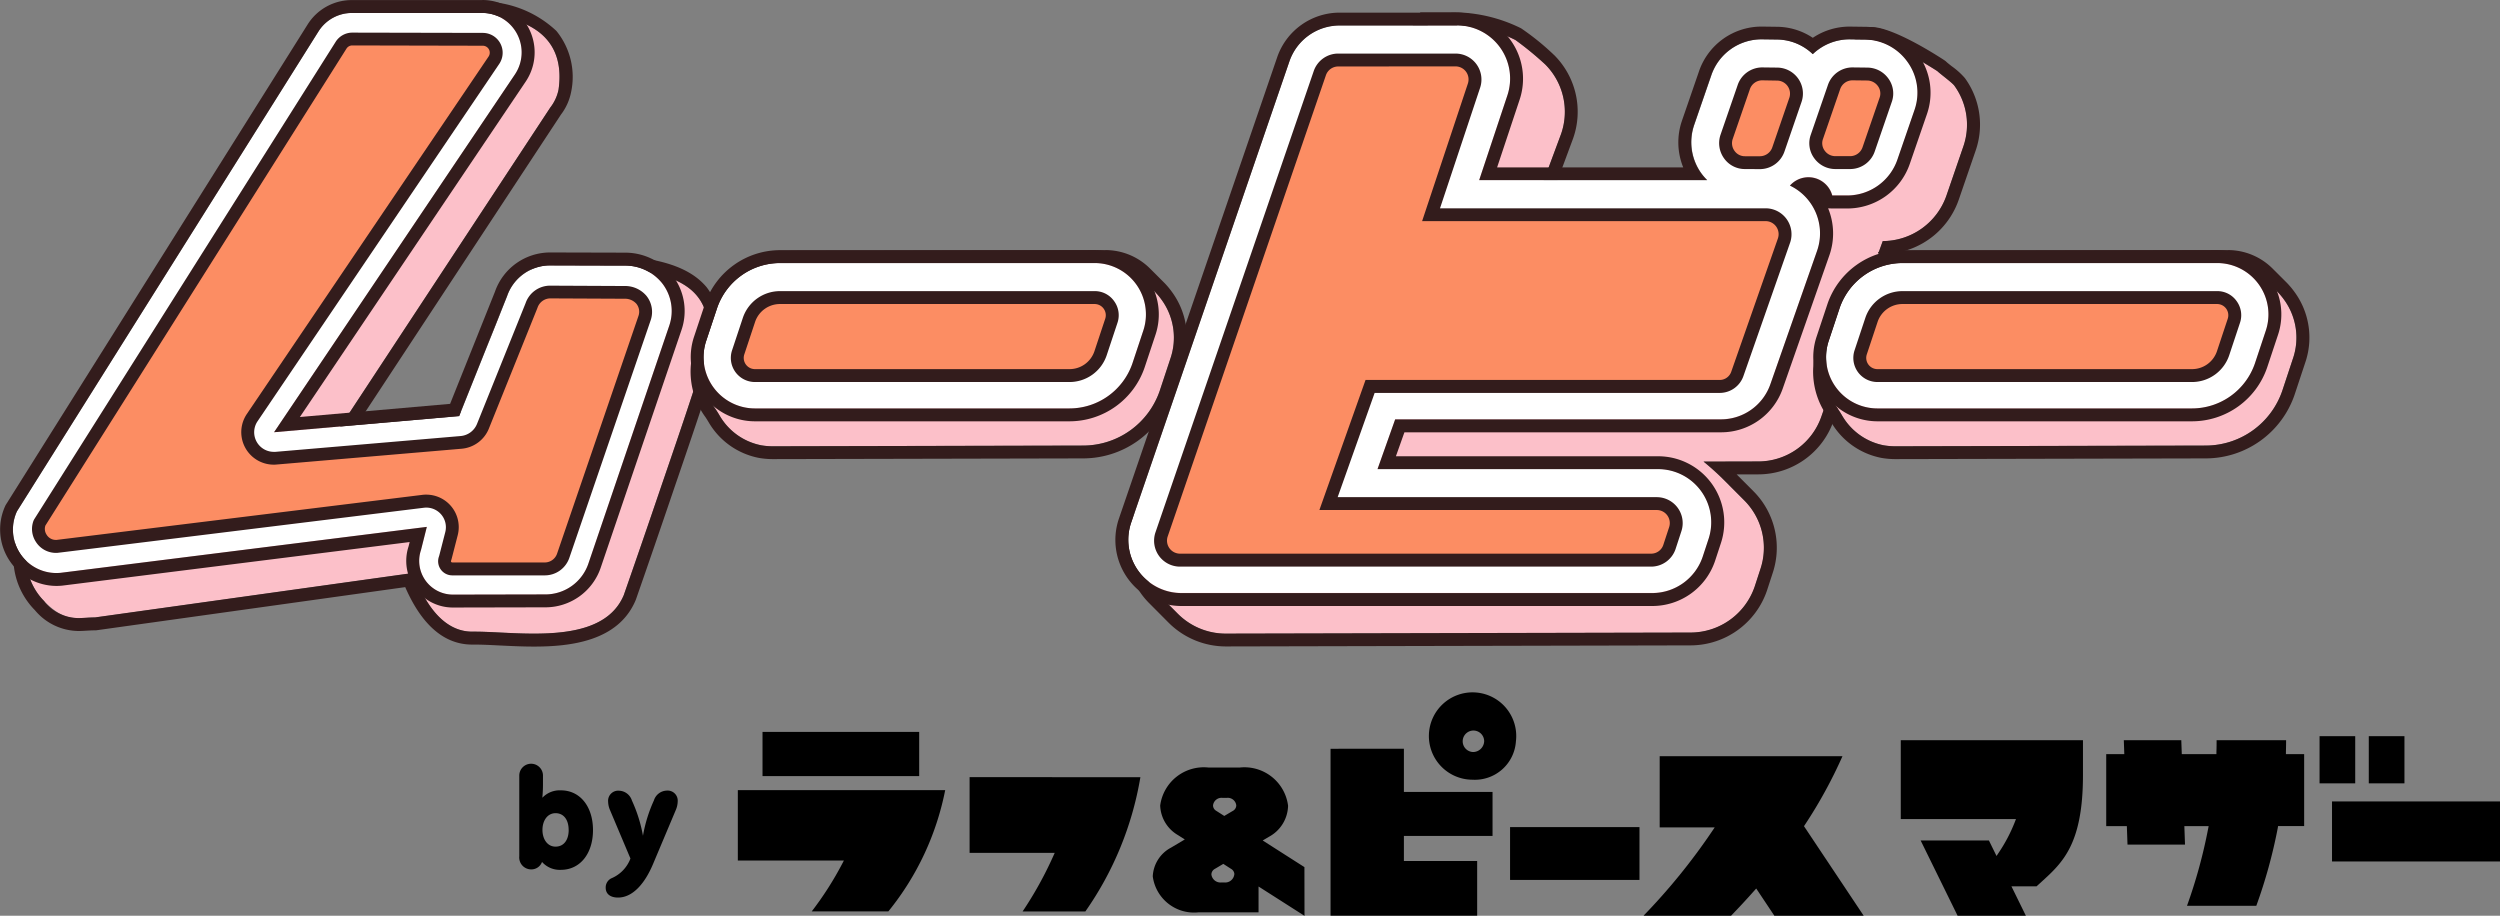
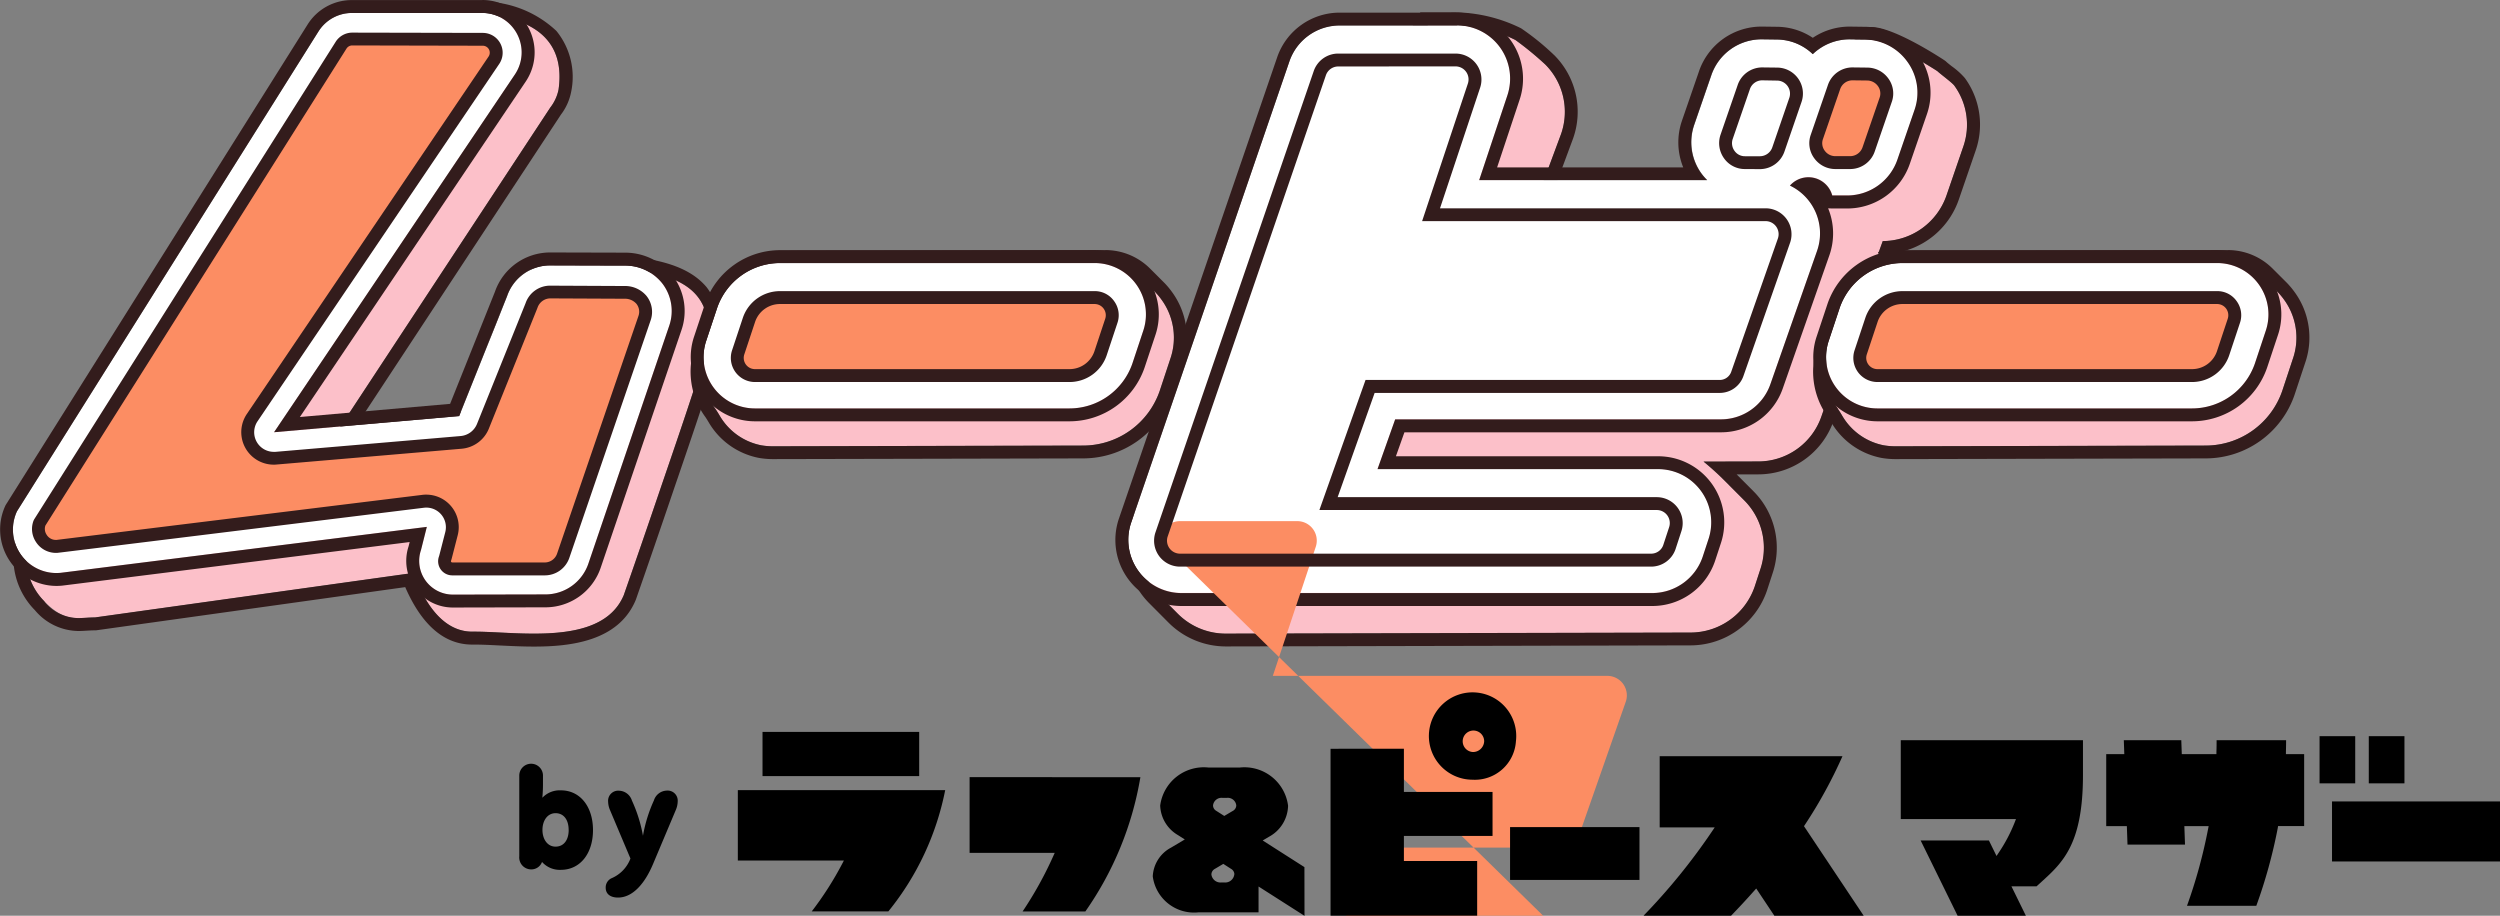
<svg xmlns="http://www.w3.org/2000/svg" width="126.604" height="46.375" viewBox="0 0 126.604 46.375">
  <rect x="0" y="0" width="126.604" height="46.375" fill="#808080" stroke="none" />
  <g id="グループ_4640" data-name="グループ 4640" transform="translate(-847 -1207)">
    <g id="グループ_4639" data-name="グループ 4639" transform="translate(847 1207)">
      <g id="グループ_4619" data-name="グループ 4619" transform="translate(0 0)">
        <g id="グループ_4616" data-name="グループ 4616" transform="translate(0.684 0.095)">
          <path id="パス_5613" data-name="パス 5613" d="M264.66,268.877l16.121-2.253c.148.288.98,3,3.011,2.973,2.187-.026,6.54.791,7.648-1.849q.943-2.7,1.86-5.4c.424-1.248,2.155-6.232,2.317-7.12.621-3.421-2.065-4.117-6.576-4.068-3.437-.255-4,5.72-5.177,7.887l-7.119.685,10.972-16.675a2.2,2.2,0,0,0,.419-.9c.614-4.257-4.625-3.79-4.625-3.79l-1.309,1.37-20.617,24.591a3.111,3.111,0,0,0,.558,3.774c-.019-.019-.04-.035-.06-.054C263.181,269.163,263.752,268.876,264.66,268.877Z" transform="translate(-260.535 -237.701)" fill="#fcc0c9" />
          <path id="パス_5614" data-name="パス 5614" d="M282.923,237.322c1.252,0,4.683.314,4.179,3.8a2.2,2.2,0,0,1-.419.9L275.71,258.7l7.12-.685c1.151-2.122,1.716-7.9,4.965-7.9.069,0,.14,0,.212.008l.425,0c4.254,0,6.752.758,6.151,4.07-.161.888-1.893,5.872-2.317,7.12q-.919,2.706-1.86,5.4c-.691,1.647-2.646,1.948-4.55,1.948-1.1,0-2.18-.1-2.992-.1h-.132c-2.012,0-2.837-2.686-2.984-2.973l-16.121,2.253h0c-.307,0-.576.033-.84.033a2.24,2.24,0,0,1-1.737-.861c.017.017.036.032.053.048l.006.006-.006-.006a3.111,3.111,0,0,1-.552-3.768l20.617-24.591,1.31-1.37s.17-.015.445-.015m0-.653v0c-.3,0-.483.016-.5.017l-.244.022-.17.177-1.31,1.37-.015.016-.014.016L260.05,262.878l-.045.054-.033.062a3.765,3.765,0,0,0,.613,4.48v0a2.907,2.907,0,0,0,2.2,1.055c.14,0,.28-.008.426-.017s.273-.016.413-.016h.046l.046-.006,15.623-2.183c.843,1.931,1.983,2.91,3.392,2.91h.132c.359,0,.788.021,1.242.044.536.026,1.144.057,1.751.057,1.789,0,4.269-.243,5.152-2.349l.008-.019.007-.019c.583-1.669,1.192-3.439,1.862-5.409.059-.174.143-.421.246-.72,1.011-2.95,1.965-5.779,2.095-6.493a3.73,3.73,0,0,0-.618-3.184c-.969-1.161-2.816-1.657-6.176-1.657l-.406,0c-.078-.005-.155-.008-.231-.008h0c-2.824,0-3.86,3.291-4.693,5.935a20.491,20.491,0,0,1-.7,2l-5.4.519,10.222-15.535a2.761,2.761,0,0,0,.52-1.162,3.688,3.688,0,0,0-.748-3.075,5.476,5.476,0,0,0-4.078-1.477Z" transform="translate(-259.502 -236.669)" fill="#331c1c" />
        </g>
        <g id="グループ_4617" data-name="グループ 4617">
          <path id="パス_5615" data-name="パス 5615" d="M292.658,253.95l-4.093,12.042a2.3,2.3,0,0,1-2.18,1.567l-4.683.01h0a1.708,1.708,0,0,1-1.615-2.262l.294-1.168-18.533,2.325a2.2,2.2,0,0,1-2.222-3.115l15.268-24.3a2,2,0,0,1,1.692-.935h6.606a2,2,0,0,1,1.657,3.113l-12.2,18.122,9.371-.82,2.427-6.069a2.306,2.306,0,0,1,2.182-1.561l3.771.01a2.4,2.4,0,0,1,1.889.878A2.283,2.283,0,0,1,292.658,253.95Z" transform="translate(-258.766 -237.457)" fill="#fff" />
          <path id="パス_5616" data-name="パス 5616" d="M282.158,237.078a2,2,0,0,1,1.657,3.113l-12.2,18.122,9.371-.82,2.427-6.069a2.306,2.306,0,0,1,2.182-1.561l3.771.01a2.4,2.4,0,0,1,1.889.878,2.283,2.283,0,0,1,.374,2.167l-4.093,12.042a2.3,2.3,0,0,1-2.18,1.567l-4.683.01h0a1.708,1.708,0,0,1-1.615-2.262l.294-1.168-18.533,2.325a2.2,2.2,0,0,1-2.222-3.115l15.268-24.3a2,2,0,0,1,1.692-.935h6.606m0-.653h-6.606a2.637,2.637,0,0,0-2.245,1.241l-15.268,24.3-.023.036-.018.039a2.861,2.861,0,0,0,2.591,4.052c.1,0,.193-.005.289-.014l17.6-2.208-.054.216a2.361,2.361,0,0,0,2.242,3.1l4.688-.01a2.957,2.957,0,0,0,2.8-2.011l4.093-12.042a2.955,2.955,0,0,0-.478-2.78,3.066,3.066,0,0,0-2.4-1.128l-3.771-.01a2.961,2.961,0,0,0-2.8,1.986l-2.272,5.681-7.608.666,11.437-16.987a2.651,2.651,0,0,0-2.2-4.131Z" transform="translate(-257.737 -236.425)" fill="#331c1c" />
        </g>
        <g id="グループ_4618" data-name="グループ 4618" transform="translate(1.617 1.651)">
          <path id="パス_5617" data-name="パス 5617" d="M283.712,268.36a.389.389,0,0,1-.366-.516c.012-.035.023-.071.032-.107l.3-1.167a1.318,1.318,0,0,0-1.275-1.642,1.3,1.3,0,0,0-.164.01l-18.54,2.284h-.059a.874.874,0,0,1-.738-.412.86.86,0,0,1-.084-.784l15.266-24.182a.676.676,0,0,1,.576-.317l6.606.015a.679.679,0,0,1,.561,1.059L273.58,260.7a1.319,1.319,0,0,0,1.089,2.057c.038,0,.077,0,.116,0l9.373-.8a1.318,1.318,0,0,0,1.111-.821l2.441-6.064c.009-.02.016-.041.023-.062a.99.99,0,0,1,.937-.668l3.768.018a1.085,1.085,0,0,1,.854.375.964.964,0,0,1,.16.93l-4.119,12.032a.986.986,0,0,1-.935.671h-4.685Z" transform="translate(-262.427 -241.201)" fill="#fc8d63" />
          <path id="パス_5618" data-name="パス 5618" d="M287.881,268.172h-4.687a.715.715,0,0,1-.674-.949c.01-.028.017-.053.024-.08l.3-1.168a.993.993,0,0,0-1.083-1.228c-18.558,2.286-18.558,2.286-18.58,2.286h-.062a1.2,1.2,0,0,1-1.011-.562,1.185,1.185,0,0,1-.114-1.077l.029-.058,15.266-24.181a1,1,0,0,1,.85-.469h0l6.606.014a1.006,1.006,0,0,1,.831,1.569l-12.241,18.1a.992.992,0,0,0,.819,1.547.718.718,0,0,0,.088,0l9.373-.8a.987.987,0,0,0,.836-.618l2.46-6.115a1.314,1.314,0,0,1,1.241-.883h0l3.769.018a1.412,1.412,0,0,1,1.11.5,1.3,1.3,0,0,1,.212,1.237l-4.119,12.032A1.312,1.312,0,0,1,287.881,268.172Zm-4.686-.654h4.685a.66.66,0,0,0,.625-.449l4.12-12.033a.639.639,0,0,0-.109-.624.77.77,0,0,0-.6-.249l-3.768-.018a.691.691,0,0,0-.626.448l-.03.079-2.44,6.062a1.637,1.637,0,0,1-1.386,1.025l-9.373.8a1.209,1.209,0,0,1-.145.006A1.645,1.645,0,0,1,272.793,260L285.034,241.9a.352.352,0,0,0-.291-.55l-6.606-.015h0a.347.347,0,0,0-.3.165l-15.246,24.15a.533.533,0,0,0,.064.465.545.545,0,0,0,.464.261h.036l18.523-2.281a1.375,1.375,0,0,1,.205-.012,1.645,1.645,0,0,1,1.591,2.049l-.3,1.167c-.011.045-.025.09-.041.136a.062.062,0,0,0,.059.081Z" transform="translate(-261.91 -240.685)" fill="#331c1c" />
        </g>
      </g>
      <g id="グループ_4620" data-name="グループ 4620" transform="translate(34.972 12.668)">
        <path id="パス_5619" data-name="パス 5619" d="M372.751,277.254l.532-1.607a3.268,3.268,0,0,0-.447-3.009,3.464,3.464,0,0,0-.352-.415l-.685-.684a2.562,2.562,0,0,0-1.818-.75h-.027l-15.722.036a4.1,4.1,0,0,0-3.867,2.772l-.535,1.611a3.261,3.261,0,0,0,.44,3c.045.062.114.174.188.3a3.132,3.132,0,0,0,2.113,1.512,3.429,3.429,0,0,0,.592.049l15.718-.036A4.106,4.106,0,0,0,372.751,277.254Z" transform="translate(-348.99 -270.136)" fill="#fcc0c9" />
        <path id="パス_5620" data-name="パス 5620" d="M368.953,269.757a2.563,2.563,0,0,1,1.811.75l.685.684a3.465,3.465,0,0,1,.352.415,3.268,3.268,0,0,1,.447,3.009l-.532,1.607A4.106,4.106,0,0,1,367.846,279l-15.718.036h-.008a3.451,3.451,0,0,1-.583-.049,3.132,3.132,0,0,1-2.113-1.512c-.074-.124-.144-.236-.188-.3a3.261,3.261,0,0,1-.44-3l.535-1.611a4.1,4.1,0,0,1,3.867-2.772l15.722-.036h.034m0-.653h-.036l-15.721.036a4.753,4.753,0,0,0-4.484,3.214l-.538,1.616a3.9,3.9,0,0,0,.53,3.586c.012.017.055.079.159.252a3.771,3.771,0,0,0,2.563,1.82,4.1,4.1,0,0,0,.694.059l15.728-.036a4.761,4.761,0,0,0,4.487-3.216l.535-1.614a3.913,3.913,0,0,0-.537-3.6,4.044,4.044,0,0,0-.419-.494l-.686-.685a3.2,3.2,0,0,0-2.273-.941Z" transform="translate(-347.956 -269.104)" fill="#331c1c" />
      </g>
      <g id="グループ_4621" data-name="グループ 4621" transform="translate(57.034 0.632)">
        <path id="パス_5621" data-name="パス 5621" d="M443.976,251.218h.039l.2-.551a3.431,3.431,0,0,0,3.231-2.32l.852-2.477a3.363,3.363,0,0,0-.457-3.074c-.108-.15-.733-.607-.861-.736,0,0-2.428-1.58-3.353-1.581l-9.357,10.748-7.716-2.292,1.374-3.7a3.394,3.394,0,0,0-.8-3.508,16.112,16.112,0,0,0-1.516-1.244,7.016,7.016,0,0,0-3.13-.738h-1.3l-14.441,25.319a3.407,3.407,0,0,0,.458,3.091,3.371,3.371,0,0,0,.486.536c-.045-.041-.092-.079-.135-.122l.968.972a3.43,3.43,0,0,0,2.432,1.008l23.541-.054a3.439,3.439,0,0,0,3.241-2.327l.282-.866a3.394,3.394,0,0,0-.809-3.5l-1.517-1.522.583.588a14.061,14.061,0,0,0-1.127-1.031l2.772-.007a3.383,3.383,0,0,0,3.189-2.262l2.328-6.646C443.687,252.184,444.228,251.938,443.976,251.218Z" transform="translate(-405.901 -239.088)" fill="#fcc0c9" />
        <path id="パス_5622" data-name="パス 5622" d="M421.336,238.71h.111a7.016,7.016,0,0,1,3.13.738,16.112,16.112,0,0,1,1.516,1.244,3.394,3.394,0,0,1,.8,3.508l-1.374,3.7,7.716,2.292,9.357-10.748c.926,0,3.353,1.581,3.353,1.581.129.129.754.586.861.736a3.363,3.363,0,0,1,.457,3.074l-.852,2.477a3.431,3.431,0,0,1-3.231,2.32l-.2.551h-.039c.252.72-.289.966-.546,1.7l-2.328,6.646a3.383,3.383,0,0,1-3.19,2.262l-2.772.007a13.423,13.423,0,0,1,1.068.971l.06.06-.06-.06-.522-.527,1.516,1.521a3.394,3.394,0,0,1,.809,3.5l-.282.866a3.439,3.439,0,0,1-3.241,2.327l-23.541.054h-.008a3.429,3.429,0,0,1-2.425-1.008l-.968-.972c.043.043.09.082.135.122a3.368,3.368,0,0,1-.486-.536,3.407,3.407,0,0,1-.458-3.091l14.441-25.319h1.189m13.318,22.537h0m-13.318-23.19h-1.568l-.188.329-14.441,25.319-.03.053-.02.058a4.061,4.061,0,0,0,.545,3.685,3.9,3.9,0,0,0,.421.491l0,0,.968.973a4.106,4.106,0,0,0,2.888,1.2l23.551-.054a4.094,4.094,0,0,0,3.858-2.769l.285-.875a4.056,4.056,0,0,0-.551-3.674,4.158,4.158,0,0,0-.416-.488l-.851-.854,1.1,0a4.039,4.039,0,0,0,3.805-2.7l2.328-6.645a2.393,2.393,0,0,1,.266-.505,1.781,1.781,0,0,0,.362-1.314l.01-.026a4.083,4.083,0,0,0,3.382-2.735l.851-2.474a4.009,4.009,0,0,0-.545-3.669,3.727,3.727,0,0,0-.666-.6c-.1-.077-.23-.183-.265-.216l-.043-.041-.06-.043c-.607-.4-2.67-1.686-3.709-1.687h-.3l-.2.224-9.081,10.431-6.644-1.974,1.131-3.05a4.052,4.052,0,0,0-.954-4.2l-.012-.012-.013-.011a12.791,12.791,0,0,0-1.662-1.344,7.712,7.712,0,0,0-3.422-.807h-.111Z" transform="translate(-404.87 -238.056)" fill="#331c1c" />
      </g>
      <g id="グループ_4622" data-name="グループ 4622" transform="translate(34.972 12.668)">
        <path id="パス_5623" data-name="パス 5623" d="M369.449,270.789H353.52a3.373,3.373,0,0,0-3.186,2.279l-.546,1.642a2.6,2.6,0,0,0,2.461,3.442h15.929a3.373,3.373,0,0,0,3.186-2.279l.545-1.642a2.6,2.6,0,0,0-2.461-3.442Z" transform="translate(-348.99 -270.136)" fill="#fff" />
        <path id="パス_5624" data-name="パス 5624" d="M368.415,269.757a2.6,2.6,0,0,1,2.461,3.442l-.545,1.642a3.373,3.373,0,0,1-3.186,2.279H351.215a2.6,2.6,0,0,1-2.461-3.442l.546-1.642a3.373,3.373,0,0,1,3.186-2.279h15.929m0-.653H352.485a4.026,4.026,0,0,0-3.8,2.72l-.548,1.648a3.254,3.254,0,0,0,3.081,4.3h15.929a4.026,4.026,0,0,0,3.8-2.72l.548-1.648a3.254,3.254,0,0,0-3.081-4.3Z" transform="translate(-347.956 -269.104)" fill="#331c1c" />
      </g>
      <g id="グループ_4623" data-name="グループ 4623" transform="translate(91.818 12.668)">
        <path id="パス_5625" data-name="パス 5625" d="M519.4,277.254l.532-1.607a3.268,3.268,0,0,0-.447-3.009,3.431,3.431,0,0,0-.352-.415l-.685-.684a2.563,2.563,0,0,0-1.819-.75H516.6l-15.721.036a4.1,4.1,0,0,0-3.867,2.772l-.536,1.611a3.261,3.261,0,0,0,.44,3c.045.062.114.174.188.3a3.131,3.131,0,0,0,2.113,1.512,3.431,3.431,0,0,0,.592.049l15.718-.036A4.106,4.106,0,0,0,519.4,277.254Z" transform="translate(-495.638 -270.136)" fill="#fcc0c9" />
        <path id="パス_5626" data-name="パス 5626" d="M515.6,269.757a2.563,2.563,0,0,1,1.812.75l.685.684a3.426,3.426,0,0,1,.352.415,3.268,3.268,0,0,1,.447,3.009l-.532,1.607A4.106,4.106,0,0,1,514.493,279l-15.718.036h-.009a3.451,3.451,0,0,1-.583-.049,3.131,3.131,0,0,1-2.113-1.512c-.074-.124-.144-.236-.188-.3a3.261,3.261,0,0,1-.44-3l.536-1.611a4.1,4.1,0,0,1,3.867-2.772l15.721-.036h.035m0-.653h-.036l-15.721.036a4.753,4.753,0,0,0-4.484,3.214l-.537,1.616a3.9,3.9,0,0,0,.53,3.586c.012.017.054.079.159.252a3.77,3.77,0,0,0,2.563,1.82,4.093,4.093,0,0,0,.694.059l15.728-.036a4.762,4.762,0,0,0,4.487-3.216l.535-1.614a3.914,3.914,0,0,0-.537-3.6,4.082,4.082,0,0,0-.419-.494l-.686-.685a3.2,3.2,0,0,0-2.273-.941Z" transform="translate(-494.603 -269.104)" fill="#331c1c" />
      </g>
      <g id="グループ_4624" data-name="グループ 4624" transform="translate(91.818 12.668)">
        <path id="パス_5627" data-name="パス 5627" d="M516.1,270.789H500.168a3.373,3.373,0,0,0-3.186,2.279l-.545,1.642a2.6,2.6,0,0,0,2.461,3.442h15.929a3.372,3.372,0,0,0,3.186-2.279l.546-1.642a2.6,2.6,0,0,0-2.462-3.442Z" transform="translate(-495.638 -270.136)" fill="#fff" />
        <path id="パス_5628" data-name="パス 5628" d="M515.062,269.757a2.6,2.6,0,0,1,2.461,3.442l-.546,1.642a3.372,3.372,0,0,1-3.186,2.279H497.862a2.6,2.6,0,0,1-2.461-3.442l.546-1.642a3.372,3.372,0,0,1,3.186-2.279h15.929m0-.653H499.133a4.025,4.025,0,0,0-3.8,2.72l-.548,1.648a3.254,3.254,0,0,0,3.081,4.3h15.929a4.025,4.025,0,0,0,3.8-2.72l.548-1.648a3.254,3.254,0,0,0-3.081-4.3Z" transform="translate(-494.603 -269.104)" fill="#331c1c" />
      </g>
      <g id="グループ_4625" data-name="グループ 4625" transform="translate(56.485 0.633)">
        <path id="パス_5629" data-name="パス 5629" d="M444.1,246.528l.865-2.511a2.656,2.656,0,0,0-.359-2.429,2.691,2.691,0,0,0-2.179-1.13l-.755-.01h0a2.691,2.691,0,0,0-1.863.75,2.651,2.651,0,0,0-1.837-.741l-.756-.01h0a2.692,2.692,0,0,0-2.547,1.82l-.872,2.527a2.7,2.7,0,0,0,.362,2.436,2.767,2.767,0,0,0,.3.347H422.908l1.42-4.267a2.693,2.693,0,0,0-2.546-3.569h-5.939a2.692,2.692,0,0,0-2.547,1.819l-8.012,23.355a2.692,2.692,0,0,0,2.547,3.567h23.849a2.7,2.7,0,0,0,2.55-1.826l.292-.887a2.693,2.693,0,0,0-2.549-3.563H417.765l.894-2.52h16.5a2.652,2.652,0,0,0,2.5-1.776l2.363-6.75a2.683,2.683,0,0,0-1.371-3.312,1.249,1.249,0,0,1,2.142.5h.759A2.693,2.693,0,0,0,444.1,246.528Z" transform="translate(-404.484 -239.091)" fill="#fff" />
        <path id="パス_5630" data-name="パス 5630" d="M420.749,238.712a2.693,2.693,0,0,1,2.546,3.569l-1.42,4.267h11.541a2.767,2.767,0,0,1-.3-.347,2.7,2.7,0,0,1-.362-2.436l.872-2.527a2.692,2.692,0,0,1,2.547-1.82h0l.756.01a2.651,2.651,0,0,1,1.837.741,2.691,2.691,0,0,1,1.863-.75h0l.755.01a2.691,2.691,0,0,1,2.179,1.13,2.656,2.656,0,0,1,.359,2.429l-.865,2.511a2.693,2.693,0,0,1-2.544,1.827h-.759a1.249,1.249,0,0,0-2.142-.5,2.683,2.683,0,0,1,1.371,3.312l-2.363,6.75a2.652,2.652,0,0,1-2.5,1.776h-16.5l-.894,2.52h14.206a2.693,2.693,0,0,1,2.549,3.563l-.292.887a2.7,2.7,0,0,1-2.55,1.826H406.8a2.692,2.692,0,0,1-2.547-3.567l8.012-23.355a2.692,2.692,0,0,1,2.547-1.819h5.939m0-.653H414.81a3.345,3.345,0,0,0-3.165,2.261l-8.012,23.355a3.346,3.346,0,0,0,3.165,4.433h23.849a3.352,3.352,0,0,0,3.168-2.267l.294-.895a3.347,3.347,0,0,0-3.17-4.421H417.658l.431-1.213h16.039a3.306,3.306,0,0,0,3.119-2.214l2.363-6.75a3.348,3.348,0,0,0-.063-2.378c.072,0,.144.007.217.007h.759a3.349,3.349,0,0,0,3.163-2.271l.864-2.507a3.305,3.305,0,0,0-.446-3.023,3.342,3.342,0,0,0-2.707-1.4l-.75-.01a3.343,3.343,0,0,0-1.877.568,3.31,3.31,0,0,0-1.834-.559l-.75-.01a3.349,3.349,0,0,0-3.178,2.262l-.871,2.526a3.366,3.366,0,0,0,.071,2.343h-9.425l1.133-3.408a3.346,3.346,0,0,0-3.166-4.428Z" transform="translate(-403.452 -238.059)" fill="#331c1c" />
      </g>
      <g id="グループ_4626" data-name="グループ 4626" transform="translate(37.007 14.743)">
        <path id="パス_5631" data-name="パス 5631" d="M354.946,279.252a.894.894,0,0,1-.846-1.185l.548-1.65a1.662,1.662,0,0,1,1.568-1.114h15.929a.895.895,0,0,1,.846,1.185l-.548,1.65a1.662,1.662,0,0,1-1.569,1.114Z" transform="translate(-353.722 -274.975)" fill="#fc8d63" />
        <path id="パス_5632" data-name="パス 5632" d="M370.358,279.062H354.43a1.221,1.221,0,0,1-1.155-1.618l.547-1.647a1.985,1.985,0,0,1,1.878-1.338h15.929a1.192,1.192,0,0,1,.993.511,1.207,1.207,0,0,1,.162,1.107l-.547,1.647A1.985,1.985,0,0,1,370.358,279.062Zm-14.658-3.95a1.33,1.33,0,0,0-1.259.894l-.547,1.647a.568.568,0,0,0,.536.756h15.928a1.33,1.33,0,0,0,1.26-.894l.547-1.647a.568.568,0,0,0-.536-.756Z" transform="translate(-353.205 -274.459)" fill="#331c1c" />
      </g>
      <g id="グループ_4627" data-name="グループ 4627" transform="translate(93.853 14.743)">
        <path id="パス_5633" data-name="パス 5633" d="M501.594,279.252a.894.894,0,0,1-.846-1.185l.548-1.65a1.662,1.662,0,0,1,1.568-1.114h15.929a.895.895,0,0,1,.847,1.185l-.549,1.65a1.663,1.663,0,0,1-1.569,1.114Z" transform="translate(-500.37 -274.975)" fill="#fc8d63" />
        <path id="パス_5634" data-name="パス 5634" d="M517.006,279.062H501.077a1.221,1.221,0,0,1-1.155-1.618l.547-1.647a1.985,1.985,0,0,1,1.878-1.338h15.929a1.193,1.193,0,0,1,.994.511,1.209,1.209,0,0,1,.162,1.107l-.547,1.647A1.985,1.985,0,0,1,517.006,279.062Zm-14.659-3.95a1.33,1.33,0,0,0-1.259.894l-.547,1.647a.568.568,0,0,0,.536.756h15.929a1.33,1.33,0,0,0,1.26-.894l.547-1.647a.568.568,0,0,0-.536-.756Z" transform="translate(-499.853 -274.459)" fill="#331c1c" />
      </g>
      <g id="グループ_4628" data-name="グループ 4628" transform="translate(58.445 2.709)">
-         <path id="パス_5635" data-name="パス 5635" d="M410.339,269.585a.986.986,0,0,1-.933-1.307l8.013-23.356a.985.985,0,0,1,.933-.666h5.939a.987.987,0,0,1,.932,1.31l-2.171,6.526h16.942a.988.988,0,0,1,.931,1.313l-2.363,6.751a.945.945,0,0,1-.892.633H419.964l-2.1,5.932h16.621a.987.987,0,0,1,.934,1.308l-.3.9a.974.974,0,0,1-.931.657Z" transform="translate(-409.026 -243.93)" fill="#fc8d63" />
+         <path id="パス_5635" data-name="パス 5635" d="M410.339,269.585a.986.986,0,0,1-.933-1.307a.985.985,0,0,1,.933-.666h5.939a.987.987,0,0,1,.932,1.31l-2.171,6.526h16.942a.988.988,0,0,1,.931,1.313l-2.363,6.751a.945.945,0,0,1-.892.633H419.964l-2.1,5.932h16.621a.987.987,0,0,1,.934,1.308l-.3.9a.974.974,0,0,1-.931.657Z" transform="translate(-409.026 -243.93)" fill="#fc8d63" />
        <path id="パス_5636" data-name="パス 5636" d="M433.672,269.4H409.823a1.313,1.313,0,0,1-1.242-1.739l8.013-23.356a1.311,1.311,0,0,1,1.242-.887h5.939a1.314,1.314,0,0,1,1.241,1.743l-2.027,6.093h16.489A1.314,1.314,0,0,1,440.717,253l-2.363,6.751a1.272,1.272,0,0,1-1.2.852H419.679l-1.873,5.279h16.159a1.314,1.314,0,0,1,1.243,1.74l-.294.9A1.308,1.308,0,0,1,433.672,269.4Zm-15.837-25.329a.66.66,0,0,0-.624.445L409.2,267.869a.659.659,0,0,0,.624.874h23.849a.646.646,0,0,0,.622-.436l.294-.895a.661.661,0,0,0-.623-.879H416.881l2.337-6.586h17.936a.619.619,0,0,0,.583-.414l2.363-6.751a.661.661,0,0,0-.623-.879H422.083l2.314-6.956a.66.66,0,0,0-.622-.88Z" transform="translate(-408.51 -243.414)" fill="#331c1c" />
      </g>
      <g id="グループ_4629" data-name="グループ 4629" transform="translate(91.626 3.414)">
        <path id="パス_5637" data-name="パス 5637" d="M495.941,250.569a.989.989,0,0,1-.8-.412.96.96,0,0,1-.133-.89l.87-2.523a.987.987,0,0,1,.934-.669l.743.009a1,1,0,0,1,.807.414.96.96,0,0,1,.133.89l-.863,2.505a.988.988,0,0,1-.93.675h-.759Z" transform="translate(-494.625 -245.749)" fill="#fc8d63" />
        <path id="パス_5638" data-name="パス 5638" d="M495.425,250.38a1.315,1.315,0,0,1-1.068-.549,1.279,1.279,0,0,1-.176-1.184l.87-2.525a1.315,1.315,0,0,1,1.243-.889l.747.009a1.32,1.32,0,0,1,1.069.551,1.282,1.282,0,0,1,.176,1.184l-.863,2.508a1.317,1.317,0,0,1-1.238.895Zm.866-4.493a.661.661,0,0,0-.621.448l-.87,2.523a.632.632,0,0,0,.089.593.66.66,0,0,0,.536.276h.759a.664.664,0,0,0,.621-.453l.863-2.507a.634.634,0,0,0-.089-.594.676.676,0,0,0-.543-.277Z" transform="translate(-494.108 -245.233)" fill="#331c1c" />
      </g>
      <g id="グループ_4630" data-name="グループ 4630" transform="translate(87.06 3.414)">
-         <path id="パス_5639" data-name="パス 5639" d="M484.157,250.569a.965.965,0,0,1-.8-.411.994.994,0,0,1-.133-.892l.87-2.521a.986.986,0,0,1,.934-.669l.743.009a.988.988,0,0,1,.94,1.3l-.863,2.505a.989.989,0,0,1-.93.675h-.759Z" transform="translate(-482.844 -245.749)" fill="#fc8d63" />
        <path id="パス_5640" data-name="パス 5640" d="M483.64,250.38a1.284,1.284,0,0,1-1.067-.547,1.318,1.318,0,0,1-.177-1.187l.87-2.523a1.315,1.315,0,0,1,1.243-.89l.747.009a1.314,1.314,0,0,1,1.245,1.735l-.863,2.507a1.318,1.318,0,0,1-1.237.9Zm.865-4.493a.66.66,0,0,0-.621.448l-.87,2.522a.662.662,0,0,0,.09.6.636.636,0,0,0,.536.274h.759a.665.665,0,0,0,.621-.453l.862-2.507a.661.661,0,0,0-.632-.871Z" transform="translate(-482.327 -245.233)" fill="#331c1c" />
      </g>
      <g id="グループ_4638" data-name="グループ 4638" transform="translate(26.298 35.597)">
        <g id="グループ_4636" data-name="グループ 4636" transform="translate(11.067)">
          <g id="グループ_4632" data-name="グループ 4632" transform="translate(30.016)">
            <rect id="長方形_5226" data-name="長方形 5226" width="6.554" height="2.675" transform="translate(9.091 6.289)" />
            <path id="パス_5641" data-name="パス 5641" d="M478.157,341.918l.919,1.38H483.6l-3.024-4.536.043-.066a23.754,23.754,0,0,0,1.906-3.478h-9.257v3.606h2.786l-.128.19a31.361,31.361,0,0,1-3.477,4.283h4.433c.387-.4.777-.817,1.161-1.252Z" transform="translate(-456.6 -332.52)" />
            <g id="グループ_4631" data-name="グループ 4631">
              <path id="パス_5642" data-name="パス 5642" d="M448.841,330.2a2.212,2.212,0,1,0-2.2,1.946A2.084,2.084,0,0,0,448.841,330.2Zm-2.2.542a.544.544,0,1,1,.592-.542A.569.569,0,0,1,446.645,330.744Z" transform="translate(-439.453 -328.257)" />
              <path id="パス_5643" data-name="パス 5643" d="M431.562,334.247V342.7h7.425v-2.77h-3.71v-1.268h4.489v-2.23h-4.489v-2.188Z" transform="translate(-431.562 -331.925)" />
            </g>
          </g>
          <g id="グループ_4634" data-name="グループ 4634" transform="translate(0 1.468)">
            <path id="パス_5644" data-name="パス 5644" d="M384.408,337.951v3.837h4.31l-.082.183a18.86,18.86,0,0,1-1.545,2.784h3.178a16.623,16.623,0,0,0,2.788-6.8Z" transform="translate(-372.671 -335.661)" />
            <path id="パス_5645" data-name="パス 5645" d="M416.011,341.741l-2.113-1.349.309-.183a1.832,1.832,0,0,0,.975-1.538v-.051a2.229,2.229,0,0,0-2.437-1.923h-1.6a2.229,2.229,0,0,0-2.438,1.923,1.8,1.8,0,0,0,.9,1.5l.346.22-.7.416a1.735,1.735,0,0,0-.922,1.456,2.11,2.11,0,0,0,2.308,1.82h3.049v-1.309l2.327,1.485Zm-3.551.369a.463.463,0,0,1-.5.409H411.8a.463.463,0,0,1-.5-.409.328.328,0,0,1,.173-.278l.43-.255.4.257a.322.322,0,0,1,.161.27Zm-.07-3.219-.438.259-.41-.262a.318.318,0,0,1-.159-.267.433.433,0,0,1,.469-.388h.239a.433.433,0,0,1,.469.383A.325.325,0,0,1,412.39,338.892Z" transform="translate(-387.318 -334.894)" />
            <g id="グループ_4633" data-name="グループ 4633">
              <rect id="長方形_5227" data-name="長方形 5227" width="7.934" height="2.238" transform="translate(1.25)" />
              <path id="パス_5646" data-name="パス 5646" d="M354.129,339.648v3.565H359.5l-.084.162a16.649,16.649,0,0,1-1.543,2.413h3.88a14.044,14.044,0,0,0,2.877-6.139Z" transform="translate(-354.129 -336.7)" />
            </g>
          </g>
          <g id="グループ_4635" data-name="グループ 4635" transform="translate(58.893 1.684)">
            <path id="パス_5647" data-name="パス 5647" d="M515.284,334.885v-1.758h-9.227v3.995h5.834l-.068.176a8,8,0,0,1-.8,1.518l-.117.175-.386-.786h-3.457l1.872,3.812h3.457l-.731-1.489h1.273c.081-.075.162-.148.242-.221C514.259,339.322,515.284,338.392,515.284,334.885Z" transform="translate(-506.057 -332.924)" />
            <rect id="長方形_5228" data-name="長方形 5228" width="8.507" height="3.04" transform="translate(21.839 3.305)" />
            <rect id="長方形_5229" data-name="長方形 5229" width="1.806" height="2.389" transform="translate(23.701)" />
            <path id="パス_5648" data-name="パス 5648" d="M541.592,337.478h1.322v-3.645h-.923l0-.119c.006-.221.009-.411.009-.587H538.48c0,.179,0,.37-.009.593l0,.113h-1.754l-.025-.706h-2.911l.025.706h-.916v3.645h1.045l.033.938h2.912l-.033-.938h1.23l-.026.136a25.993,25.993,0,0,1-1.07,3.9h3.51a25.743,25.743,0,0,0,1.087-3.941Z" transform="translate(-522.486 -332.924)" />
            <rect id="長方形_5230" data-name="長方形 5230" width="1.806" height="2.389" transform="translate(21.208)" />
          </g>
        </g>
        <g id="グループ_4637" data-name="グループ 4637" transform="translate(0 3.015)">
          <path id="パス_5649" data-name="パス 5649" d="M326.179,341.451a.606.606,0,0,1-.6-.663V336.7a.6.6,0,1,1,1.2,0v.423c0,.216-.008.448-.032.7a1.208,1.208,0,0,1,.935-.376c.991,0,1.63.839,1.63,2.013s-.639,2.013-1.63,2.013a1.2,1.2,0,0,1-.951-.4A.575.575,0,0,1,326.179,341.451Zm1.9-2c0-.511-.248-.847-.663-.847s-.663.383-.663.847.248.847.663.847S328.081,339.965,328.081,339.454Z" transform="translate(-325.58 -336.035)" />
          <path id="パス_5650" data-name="パス 5650" d="M339.3,340.206a.707.707,0,0,1,.655-.5.511.511,0,0,1,.551.551,1.148,1.148,0,0,1-.1.44l-1.151,2.732c-.4.95-1.007,1.694-1.773,1.694-.367,0-.623-.168-.623-.5a.517.517,0,0,1,.279-.471,1.758,1.758,0,0,0,.975-1.006l-1.031-2.444a1.148,1.148,0,0,1-.1-.44.512.512,0,0,1,.551-.551.708.708,0,0,1,.655.5,7.346,7.346,0,0,1,.559,1.782A7.33,7.33,0,0,1,339.3,340.206Z" transform="translate(-332.484 -338.281)" />
        </g>
      </g>
    </g>
  </g>
</svg>